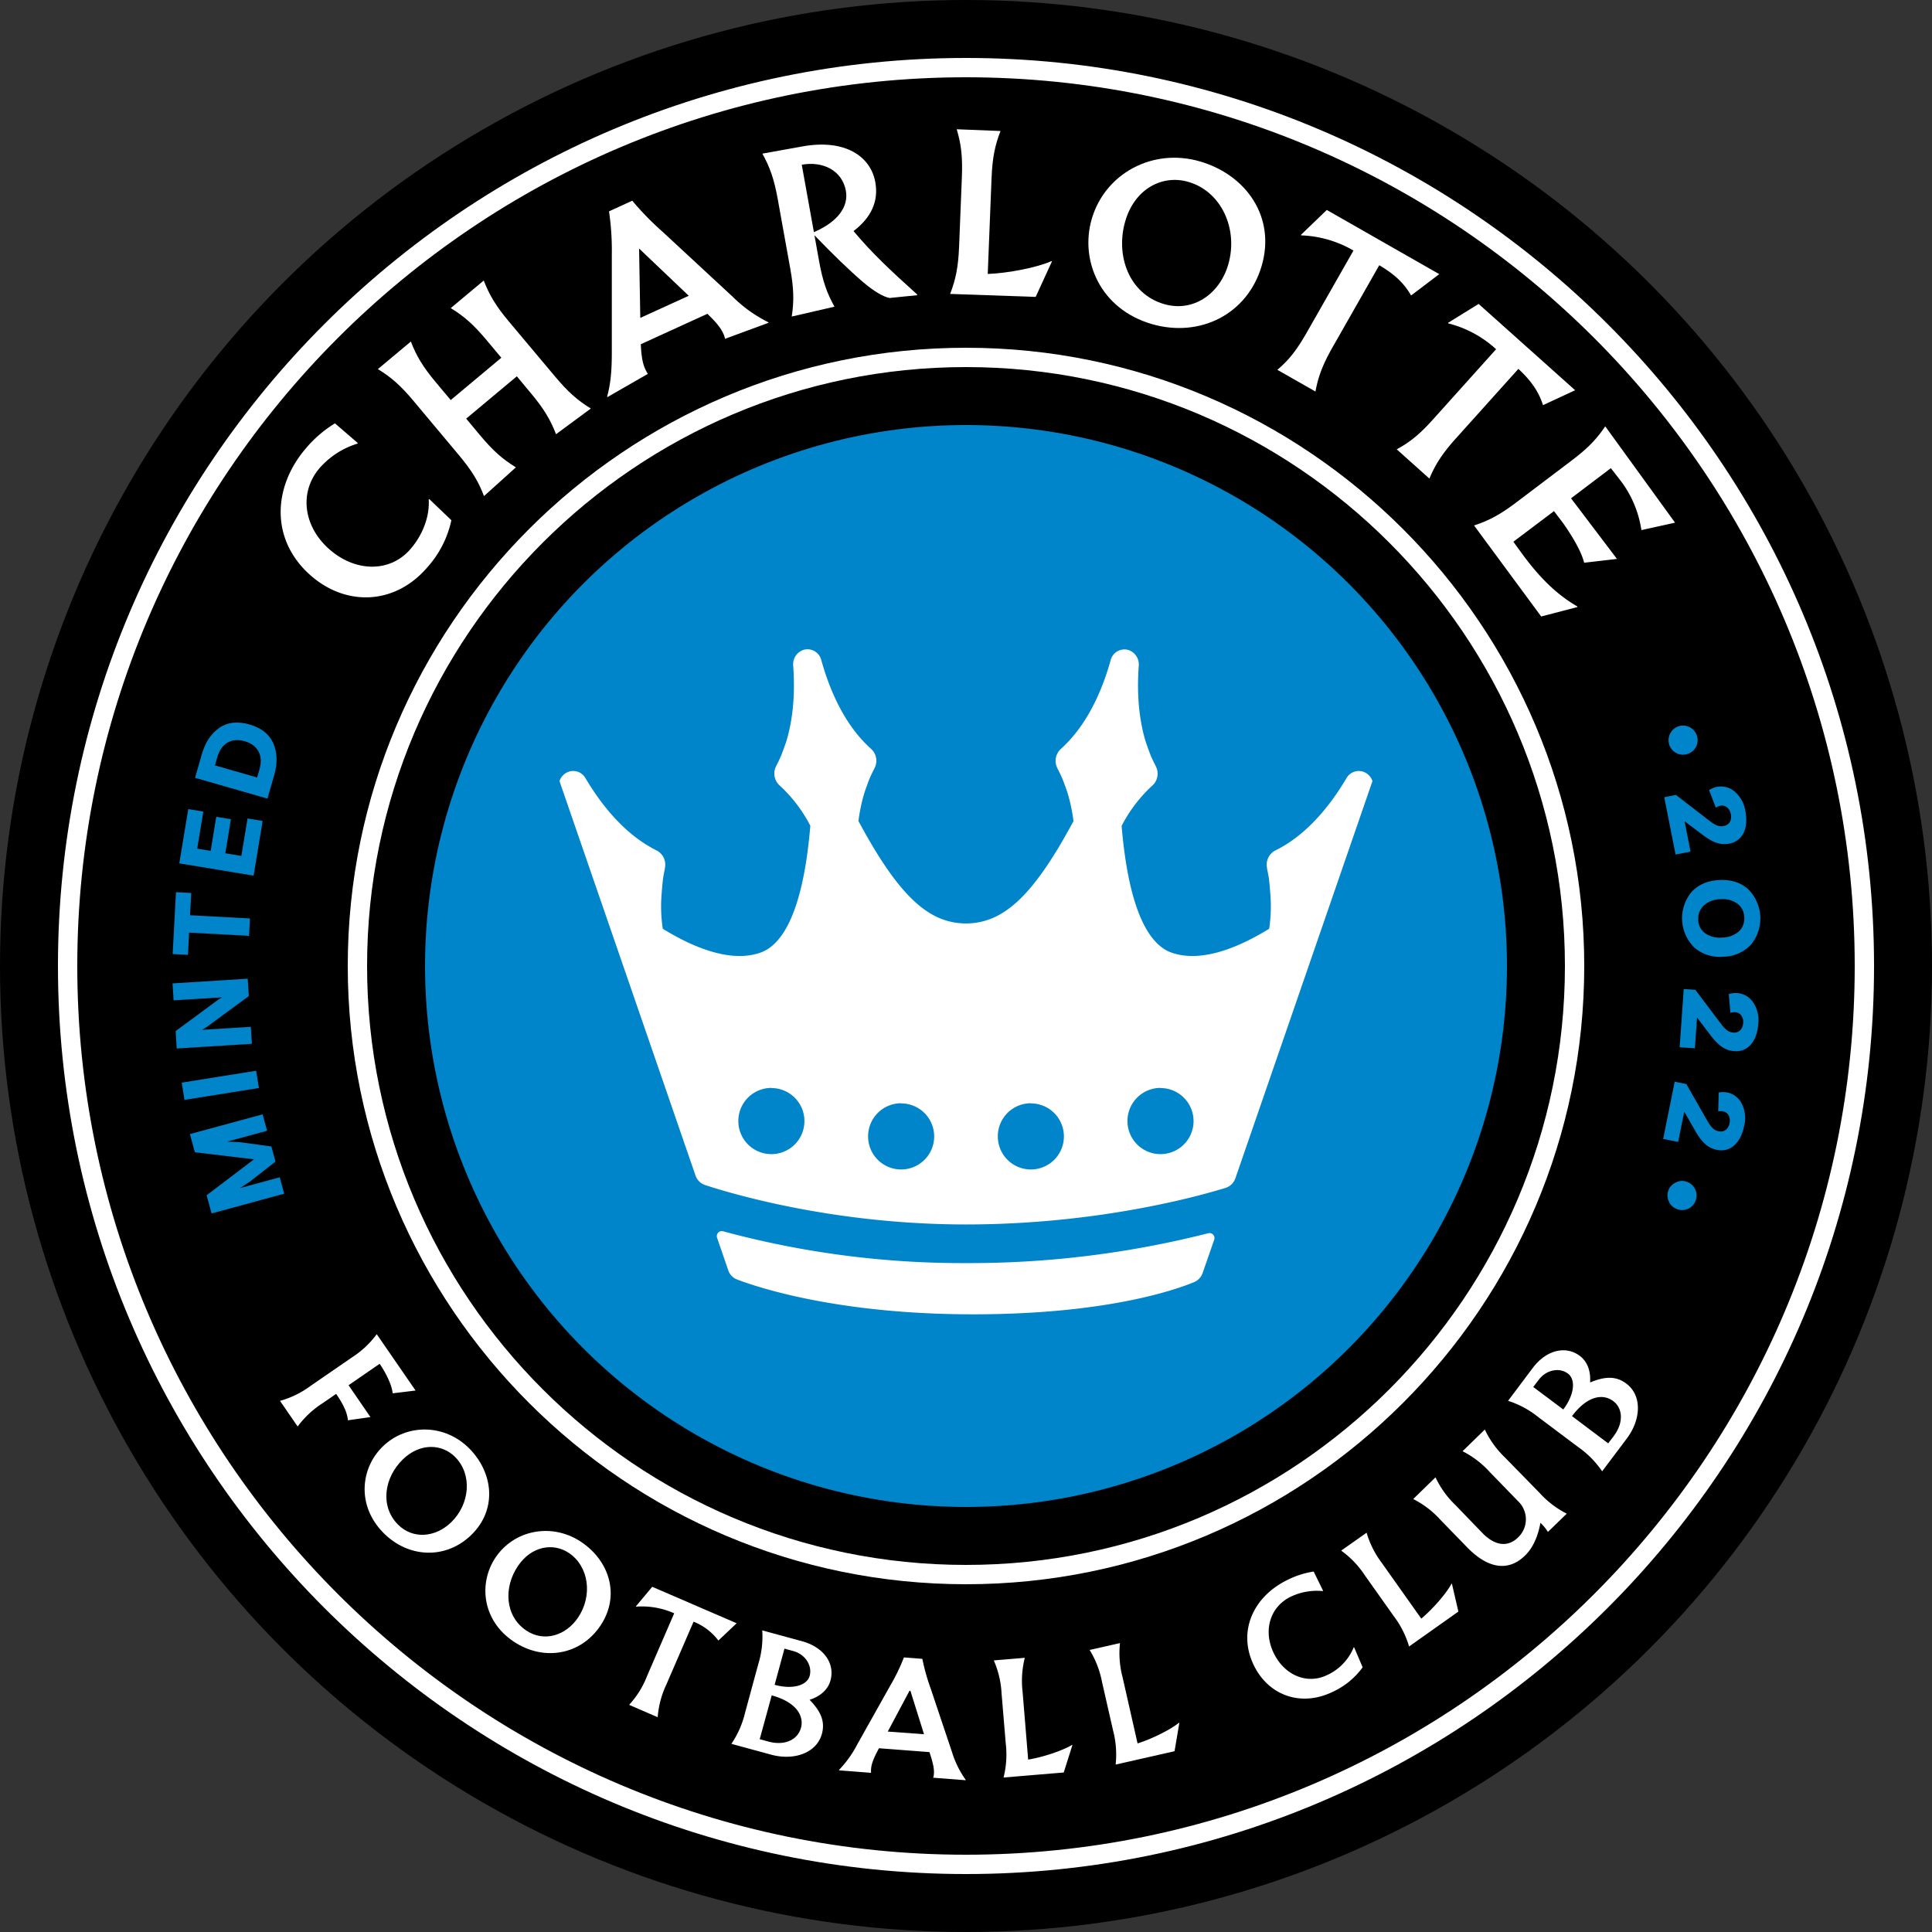
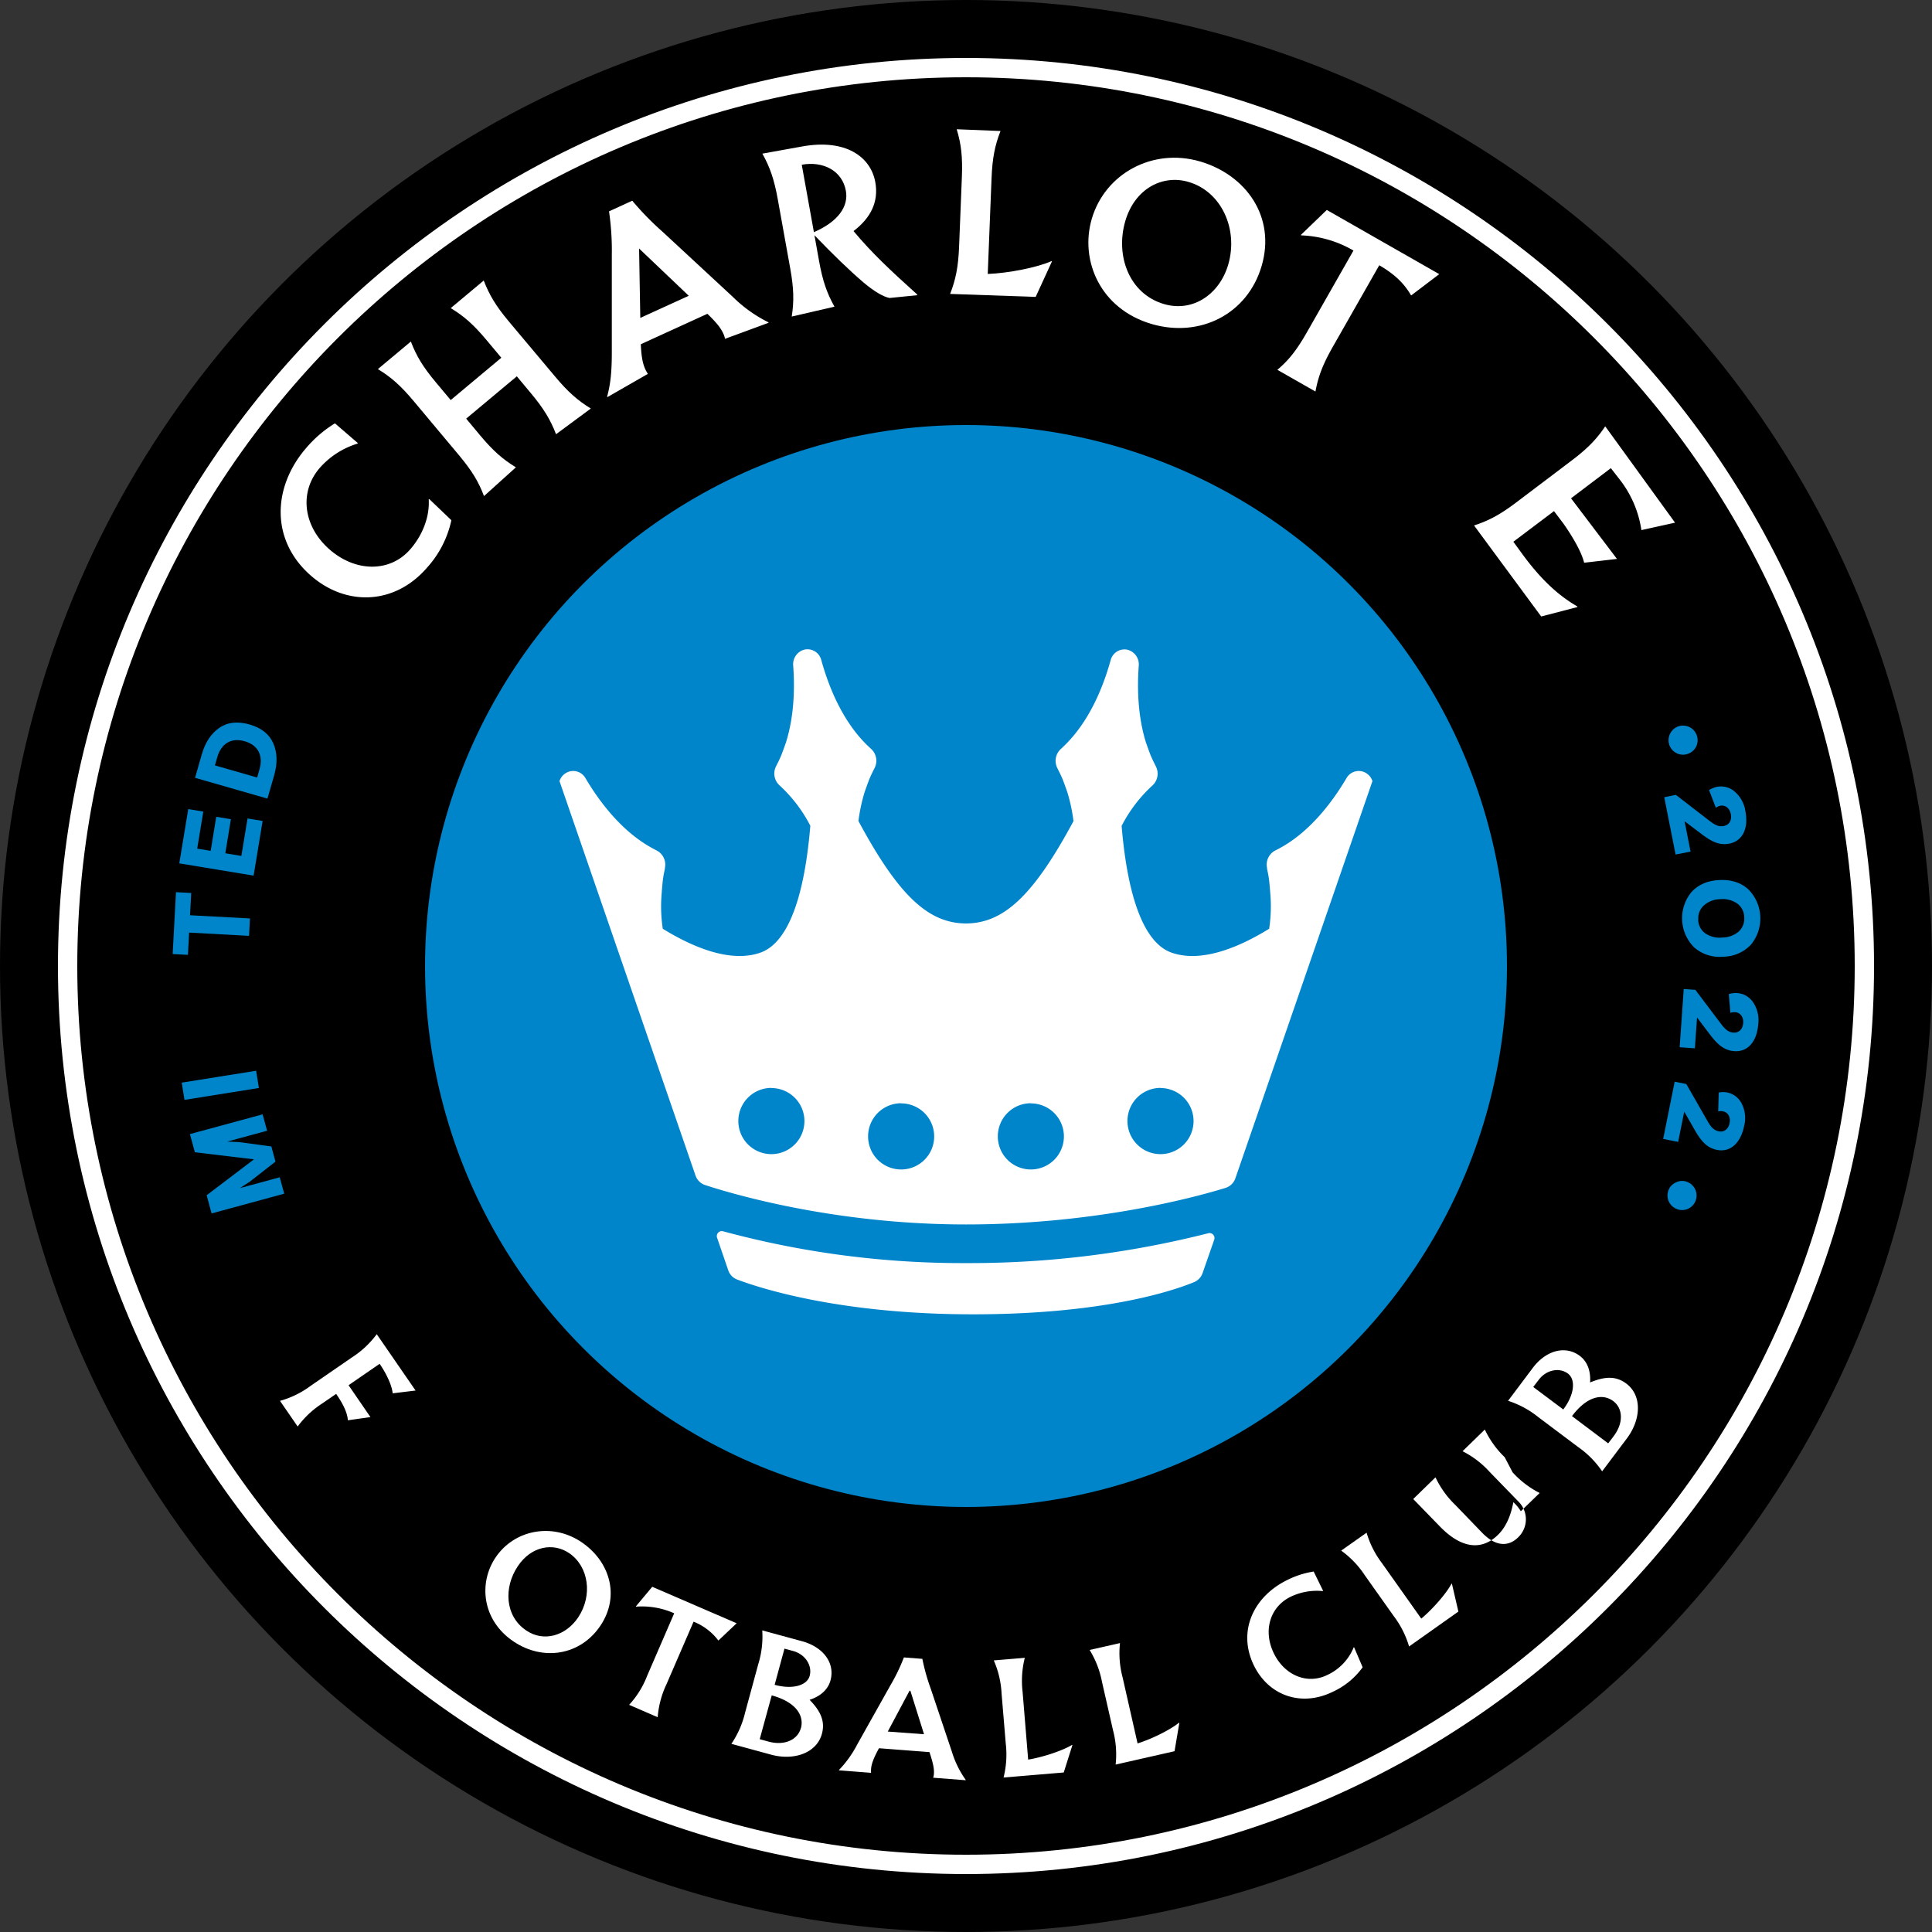
<svg xmlns="http://www.w3.org/2000/svg" id="Layer_1" data-name="Layer 1" version="1.1" width="768" height="768">
  <rect width="100%" height="100%" fill="#333333" stroke="none" />
  <defs id="defs1">
    <style id="style1">.cls-1{fill:#0085ca}.cls-2{fill:#fff}</style>
  </defs>
  <circle cx="384" cy="384" r="384" id="circle1" style="stroke-width:1.107" />
  <circle class="cls-1" cx="384" cy="384" r="215.04" id="circle2" style="stroke-width:1.107" />
  <path class="cls-2" d="M384 744.96C184.962 744.96 23.04 583.038 23.04 384 23.04 184.962 184.962 23.04 384 23.04c199.038 0 360.96 161.922 360.96 360.96 0 199.038-161.922 360.96-360.96 360.96zM737.28 384c0-194.767-158.513-353.28-353.28-353.28C189.233 30.72 30.72 189.233 30.72 384c0 194.767 158.513 353.28 353.28 353.28 194.767 0 353.28-158.513 353.28-353.28z" id="path2" style="stroke-width:1.107" />
-   <path class="cls-2" d="M384 629.76c-135.518 0-245.76-110.242-245.76-245.76 0-135.518 110.242-245.76 245.76-245.76 135.518 0 245.76 110.242 245.76 245.76 0 135.518-110.242 245.76-245.76 245.76zM622.08 384c0-131.28-106.8-238.08-238.08-238.08-131.28 0-238.08 106.8-238.08 238.08 0 131.28 106.8 238.08 238.08 238.08 131.28 0 238.08-106.8 238.08-238.08z" id="path3" style="stroke-width:1.107" />
  <path class="cls-2" d="m482.656 492.837-4.593 13.202a6.075 6.075 0 0 1-3.397 3.63c-8.045 3.32-35.633 12.792-87.866 12.792-52.908 0-84.735-10.402-93.754-13.821a5.965 5.965 0 0 1-3.563-3.697l-4.427-12.914a1.98 1.98 0 0 1 2.402-2.567A364.335 364.335 0 0 0 384 502.099a385.317 385.317 0 0 0 96.277-11.863 1.98 1.98 0 0 1 2.379 2.6zM384 486.739c52.189 0 92.282-11.177 103.16-14.53a6.053 6.053 0 0 0 3.928-3.829l54.48-157.871a5.777 5.777 0 0 0-3-3.464 5.6 5.6 0 0 0-7.28 2.213c-12.085 20.45-24.236 26.748-28.242 28.773l-.133.066a6.319 6.319 0 0 0-3.242 6.939V345.368c.221.973.52 2.401.785 4.227.178 1.582.355 3.541.52 5.721a59.924 59.924 0 0 1-.464 13.877c-11.376 7.027-26.747 13.822-38.931 9.45-9.65-3.496-17.065-18.723-19.72-50.34a57.357 57.357 0 0 1 12.172-15.99l.111-.1a6.352 6.352 0 0 0 1.328-7.558 1.04 1.04 0 0 1-.066-.166l-.078-.144a76.403 76.403 0 0 1-1.848-3.873c-.575-1.472-1.25-3.32-1.97-5.39-2.058-6.64-3.829-16.5-2.844-30.377a5.998 5.998 0 0 0-4.37-6.396 5.655 5.655 0 0 0-6.751 3.962c-6.363 22.962-16.467 32.28-19.787 35.412l-.11.1a6.341 6.341 0 0 0-1.328 7.558l.066.166.077.144a76.392 76.392 0 0 1 1.848 3.873 155.73 155.73 0 0 1 1.97 5.39 67.217 67.217 0 0 1 2.446 11.497c-16.168 30.09-27.998 40.591-42.727 40.68-14.73-.089-26.56-10.59-42.75-40.713a67.217 67.217 0 0 1 2.447-11.498c.719-2.07 1.394-3.917 1.97-5.39a58.303 58.303 0 0 1 1.847-3.872l.078-.144.066-.166a6.341 6.341 0 0 0-1.328-7.559l-.11-.1c-3.32-3.076-13.424-12.393-19.787-35.411a5.655 5.655 0 0 0-6.75-3.984 5.998 5.998 0 0 0-4.371 6.396c.996 13.877-.786 23.76-2.844 30.377a164.71 164.71 0 0 1-1.97 5.39 58.303 58.303 0 0 1-1.848 3.873l-.078.143a1.04 1.04 0 0 1-.066.166 6.352 6.352 0 0 0 1.328 7.559l.11.1a57.545 57.545 0 0 1 12.173 15.99c-2.633 31.672-10.048 46.899-19.72 50.396-12.173 4.371-27.555-2.424-38.931-9.45a59.227 59.227 0 0 1-.454-13.878c.155-2.213.332-4.139.51-5.721.265-1.826.564-3.254.785-4.227V345.036a6.319 6.319 0 0 0-3.242-6.939l-.133-.066c-3.995-2.07-16.157-8.366-28.241-28.773a5.6 5.6 0 0 0-7.282-2.213 5.777 5.777 0 0 0-2.999 3.464l54.07 156.787a6.053 6.053 0 0 0 3.829 3.785c10.89 3.563 51.536 15.658 103.691 15.658zm-77.364-54.224A13.136 13.136 0 1 1 293.5 445.65a13.147 13.147 0 0 1 13.136-13.19zm154.728 0a13.136 13.136 0 1 1-13.18 13.08 13.147 13.147 0 0 1 13.18-13.136zm-103.16 6.097a13.136 13.136 0 1 1-13.124 13.136 13.158 13.158 0 0 1 13.125-13.191zm51.58 0a13.136 13.136 0 1 1-13.135 13.136 13.147 13.147 0 0 1 13.135-13.191z" id="path4" style="stroke-width:1.107" />
  <path class="cls-2" d="M170.42 198.54c.388 6.053-1.858 13.468-7.259 19.731-7.967 9.252-21.568 9.274-31.981.3-10.712-9.23-12.317-22.986-4.15-32.48a32.7 32.7 0 0 1 15.105-9.75l.089-.232-9.075-7.824a47.585 47.585 0 0 0-11.575 9.96c-13.28 15.492-14.12 36.695 2.213 50.76 14 12.063 33.2 11.454 46.003-3.397a40.857 40.857 0 0 0 9.639-18.812l-8.776-8.4z" id="path5" style="stroke-width:1.107" />
  <path class="cls-2" d="m220.617 149.638-18.37-21.878c-5.157-6.164-7.746-10.546-9.96-16.245l-13.113 10.967c5.223 3.165 9.075 6.54 14.231 12.704l5.877 7.027-20.119 16.82-5.876-7.015c-5.157-6.164-7.802-10.558-9.96-16.257l-13.113 10.967c5.223 3.176 9.074 6.551 14.231 12.715l17.994 21.502c5.157 6.164 7.801 10.546 9.96 16.256l12.681-11.431c-5.223-3.176-9.074-6.552-14.23-12.715l-5.534-6.64 20.13-16.821 5.632 6.762c5.157 6.163 7.747 10.557 9.96 16.256l13.822-10.214c-5.235-3.22-9.108-6.596-14.243-12.76z" id="path6" style="stroke-width:1.107" />
  <path class="cls-2" d="M339.292 91.85c6.895-5.245 10.06-11.686 8.654-19.443-1.837-10.192-11.93-17.275-29.005-14.198l-15.89 2.866c2.998 5.345 4.691 10.18 6.119 18.093l4.969 27.588c1.427 7.902 1.538 13.025.586 19.079l16.998-3.929c-3-5.345-4.692-10.17-6.12-18.082l-1.848-10.314c7.226 7.514 13.667 13.789 19.543 18.813 4.239 3.563 7.88 5.677 10.325 6.13l10.989-1.106-.055-.321c-10.513-9.473-17.961-16.411-25.265-25.176zm-15.747.476-4.836-26.847c8.455-1.527 16.09 2.324 17.54 10.38 1.107 6.098-2.944 12.206-12.704 16.423z" id="path7" style="stroke-width:1.107" />
  <path class="cls-2" d="m392.643 108.903 1.516-38.079c.32-8.023 1.328-13.047 3.563-18.746l-17.418-.697c1.782 5.865 2.38 10.944 2.058 18.978l-1.106 27.666c-.321 8.023-1.317 13.047-3.564 18.813l34.007 1.184 6.452-14.065-.155-.166c-5.633 2.523-17.142 4.802-25.353 5.112z" id="path8" style="stroke-width:1.107" />
  <path class="cls-2" d="M477.056 64.184c-18.912-5.533-37.835 4.88-43.07 22.852-4.813 16.511 3.376 35.81 23.893 41.787 19.133 5.533 38.045-3.896 43.667-23.184 5.622-19.289-6.053-36.032-24.49-41.455zm11.2 40.946c-3.442 11.807-14.022 19.1-25.52 15.747-13.888-4.04-19.42-19.222-15.426-32.955 3.796-13.036 14.884-18.592 25.065-15.626 13.114 3.763 19.964 18.735 15.88 32.834z" id="path9" style="stroke-width:1.107" />
  <path class="cls-2" d="m560.939 117.458 11.188-8.488-44.708-25.508-10.258 9.882.066.221a44.265 44.265 0 0 1 20.794 6.032l-18.459 32.402c-3.984 6.982-7.116 11.066-11.797 15.005l15.15 8.632c1.107-6.009 2.933-10.812 6.905-17.794l18.459-32.402c6.252 3.651 9.97 7.336 12.66 12.018z" id="path10" style="stroke-width:1.107" />
-   <path class="cls-2" d="m613.37 161.059 12.771-5.943-38.366-34.305-12.107 7.491v.233a44.121 44.121 0 0 1 19.056 10.28l-24.81 27.622c-5.357 5.987-9.274 9.262-14.696 12.173l12.991 11.63c2.369-5.643 5.146-9.96 10.502-15.935l24.866-27.666c5.29 4.88 8.145 9.274 9.794 14.42z" id="path11" style="stroke-width:1.107" />
  <path class="cls-2" d="m291.364 118.066-27.986-25.94a113.916 113.916 0 0 1-12.04-12.338l-9.24 4.227a107.531 107.531 0 0 1 1.106 17.341v38.732c0 8.211-.598 12.914-1.86 17.551l.1.222 16.09-9.23a16.179 16.179 0 0 1-1.05-1.914c-1.041-2.291-1.561-5.257-1.75-9.882l26.471-12.096c3.508 3.409 5.268 5.533 6.32 7.868a8.366 8.366 0 0 1 .685 2.08l17.308-6.373-.1-.222a54.291 54.291 0 0 1-14.054-10.026zm-17.573-.487-19.267 8.798-.475-27.588z" id="path12" style="stroke-width:1.107" />
  <path class="cls-2" d="M638.104 169.47c-3.408 5.078-6.96 8.775-13.368 13.61l-22.01 16.655c-6.42 4.847-10.934 7.249-16.766 9.141l26.692 36.187 14.386-3.752v-.232c-7.481-4.305-14.386-10.602-21.834-20.76l-3.619-4.97 16.157-12.172 3.707 4.902c4.15 5.899 7.37 11.753 8.267 15.615l13.058-1.516-18.26-24.092 15.825-11.984 3.796 4.869a42.849 42.849 0 0 1 8.344 19.753l13.38-2.955z" id="path13" style="stroke-width:1.107" />
  <path class="cls-2" d="m138.56 550.647 12.35-8.51c2.723 3.94 4.892 8.599 5.18 11.73l9.107-1.106-15.437-22.398a37.271 37.271 0 0 1-9.893 9.251l-16.39 11.288a37.083 37.083 0 0 1-12.172 5.964l7.016 10.192a37.327 37.327 0 0 1 9.904-9.251l5.4-3.718c2.91 4.227 4.427 7.492 4.67 10.49l8.964-1.261z" id="path14" style="stroke-width:1.107" />
-   <path class="cls-2" d="M186.721 575.967c-9.749-10.015-25.076-10.214-34.593-.94-8.742 8.52-10.435 23.305.155 34.172 9.871 10.137 24.866 10.89 35.08.952 10.214-9.938 8.875-24.413-.642-34.184zm-7.359 29.148c-6.252 6.098-15.338 6.906-21.27.808-7.159-7.348-5.278-18.658 1.993-25.74 6.905-6.74 15.692-6.297 20.948-.896 6.762 6.938 5.766 18.591-1.67 25.828z" id="path15" style="stroke-width:1.107" />
  <path class="cls-2" d="M231.009 612.928c-11.609-7.746-26.637-4.814-34.04 6.23-6.784 10.137-5.39 24.933 7.215 33.387 11.741 7.869 26.559 5.534 34.505-6.33 7.945-11.862 3.663-25.706-7.68-33.287zm-1.184 30.023c-4.859 7.248-13.579 9.96-20.64 5.19-8.52-5.71-9.018-17.164-3.319-25.596 5.367-8.001 14.054-9.395 20.307-5.201 8 5.4 9.428 16.997 3.652 25.607z" id="path16" style="stroke-width:1.107" />
  <path class="cls-2" d="m259.272 630.778-6.474 7.746.055.144a31.495 31.495 0 0 1 15.15 2.645l-10.767 24.877a35.976 35.976 0 0 1-7.15 11.51l11.355 4.924a37.238 37.238 0 0 1 3.497-13.114l10.767-24.866a22.84 22.84 0 0 1 9.86 7.503l7.27-6.872z" id="path17" style="stroke-width:1.107" />
  <path class="cls-2" d="m408.711 699.467-2.213-26.936a37.415 37.415 0 0 1 .874-13.523l-12.328 1.03a37.37 37.37 0 0 1 3.099 13.19l1.66 19.842a37.415 37.415 0 0 1-.875 13.523l23.926-2.003 3.441-10.878-.121-.1c-3.785 2.313-11.697 4.925-17.463 5.855z" id="path18" style="stroke-width:1.107" />
  <path class="cls-2" d="m452.202 693.037-5.976-26.37a37.448 37.448 0 0 1-1.018-13.513l-12.063 2.733a37.559 37.559 0 0 1 4.903 12.627l4.426 19.421a37.382 37.382 0 0 1 1.007 13.512l23.417-5.311 1.903-11.244-.144-.088c-3.42 2.822-10.89 6.496-16.456 8.233z" id="path19" style="stroke-width:1.107" />
  <path class="cls-2" d="M538.11 654.858a20.672 20.672 0 0 1-10.503 10.978c-7.934 3.895-16.942.166-21.225-8.587-4.426-9.02-1.516-18.514 6.64-22.498a24.047 24.047 0 0 1 12.792-2.269l.133-.132-3.74-7.636a34.97 34.97 0 0 0-10.535 3.386c-13.28 6.496-19.92 20.251-13.213 33.974 5.765 11.785 18.635 16.665 31.395 10.413a30.045 30.045 0 0 0 11.818-9.716l-3.386-7.935z" id="path20" style="stroke-width:1.107" />
  <path class="cls-2" d="M577.007 629.528c-2.058 3.906-7.547 10.17-12.029 13.899l-15.626-22.055a37.25 37.25 0 0 1-6.108-12.096l-10.104 7.116a37.105 37.105 0 0 1 9.373 9.783l11.51 16.234a37.47 37.47 0 0 1 6.108 12.095l19.598-13.877-2.567-11.066z" id="path21" style="stroke-width:1.107" />
-   <path class="cls-2" d="M598.144 579.265a37.138 37.138 0 0 1-7.902-11l-8.853 8.62a37.127 37.127 0 0 1 10.768 8.223l11.476 11.818a9.893 9.893 0 0 1-.222 14.265c-3.796 3.696-8.853 3.652-14.198-1.86l-10.679-11.066a37.138 37.138 0 0 1-7.901-11l-8.853 8.621a37.127 37.127 0 0 1 10.767 8.222l10.602 10.912c8.454 8.72 16.5 9.727 23.04 3.375 3.032-2.944 5.068-7.226 6.164-13.047a17.418 17.418 0 0 1 2.965 3.618l7.492-7.259a37.127 37.127 0 0 1-10.767-8.222z" id="path22" style="stroke-width:1.107" />
+   <path class="cls-2" d="M598.144 579.265a37.138 37.138 0 0 1-7.902-11l-8.853 8.62a37.127 37.127 0 0 1 10.768 8.223l11.476 11.818a9.893 9.893 0 0 1-.222 14.265c-3.796 3.696-8.853 3.652-14.198-1.86l-10.679-11.066a37.138 37.138 0 0 1-7.901-11l-8.853 8.621l10.602 10.912c8.454 8.72 16.5 9.727 23.04 3.375 3.032-2.944 5.068-7.226 6.164-13.047a17.418 17.418 0 0 1 2.965 3.618l7.492-7.259a37.127 37.127 0 0 1-10.767-8.222z" id="path22" style="stroke-width:1.107" />
  <path class="cls-2" d="m318.709 652.38-15.703-4.272a37.094 37.094 0 0 1-1.594 13.457l-5.223 19.222a37.448 37.448 0 0 1-5.456 12.416l15.803 4.305c9.085 2.468 18.093-.642 20.185-8.289 1.328-4.902-.42-8.93-4.902-13.523 4.205-1.339 7.292-3.984 8.3-7.669 1.87-6.717-2.557-13.246-11.41-15.648zm-.365 34.604c-1.206 4.426-6.253 7.115-12.86 5.323l-3.485-.952 4.77-17.418c9.86 2.71 12.936 8.178 11.608 13.047zm3.508-20.794c-1.018 3.74-6.64 5.533-13.922 3.552l3.907-14.386 3.475.952c4.68 1.262 7.68 5.677 6.54 9.882z" id="path23" style="stroke-width:1.107" />
  <path class="cls-2" d="M646.47 549.994c-4.061-3.054-8.443-2.921-14.386-.442.31-4.427-1.018-8.256-4.072-10.558-5.534-4.172-13.28-2.467-18.758 4.836l-9.771 13.014a37.172 37.172 0 0 1 11.951 6.43l15.914 11.951a37.205 37.205 0 0 1 9.528 9.65l9.849-13.102c5.643-7.536 6.086-17.053-.255-21.779zm-36.983 1.35 2.213-2.888c2.91-3.873 8.122-5.024 11.586-2.423 3.088 2.323 2.69 8.21-1.859 14.253zm32.003 19.532-2.213 2.878-14.386-10.823c6.142-8.178 12.35-9.008 16.389-5.976 3.696 2.722 4.327 8.41.21 13.888z" id="path24" style="stroke-width:1.107" />
  <path class="cls-2" d="M369.968 671.236a81.293 81.293 0 0 1-3.32-11.818l-7.337-.565a74.841 74.841 0 0 1-5.39 11.144l-13.08 23.317a43.756 43.756 0 0 1-7.314 10.258v.166l12.737.985a12.173 12.173 0 0 1 0-1.55c.155-1.991 1.018-4.27 2.888-7.746l.255-.476 20.074 1.539.11.343c1.34 4.116 1.804 6.33 1.65 8.31a6.053 6.053 0 0 1-.288 1.528l12.914.996v-.166a38.522 38.522 0 0 1-5.444-11.067zm-17.064 17.087 8.643-16.223h.343l5.422 17.285z" id="path25" style="stroke-width:1.107" />
  <path class="cls-1" d="M667.297 288.697a5.788 5.788 0 0 1 7.248 3.774 5.7 5.7 0 0 1-3.773 7.248 5.533 5.533 0 0 1-4.372-.365 5.655 5.655 0 0 1-2.877-3.408 5.854 5.854 0 0 1 3.774-7.249z" id="path26" style="stroke-width:1.107" />
  <path class="cls-1" d="m666.19 315.976 13.114 10.125c2.733 2.136 4.183 2.623 6.03 2.213 2.06-.409 3.177-2.213 2.679-4.758-.443-2.213-2.125-3.663-4.172-3.254a4.825 4.825 0 0 0-1.77.786l-2.69-7.005a9.108 9.108 0 0 1 3.187-1.306 8.267 8.267 0 0 1 6.939 1.848 12.604 12.604 0 0 1 4.294 7.747c1.394 7.071-1.207 11.951-6.286 12.958-3.696.742-6.64-.398-10.922-3.64l-6.95-5.235 2.38 12.052-5.955 1.184-4.503-22.775z" id="path27" style="stroke-width:1.107" />
  <path class="cls-1" d="M685.003 380.304a15.349 15.349 0 0 1-11.487-3.652 16.367 16.367 0 0 1-1.173-21.989c2.678-2.965 6.363-4.581 11.066-4.825 4.704-.243 8.566.974 11.531 3.652a16.378 16.378 0 0 1 1.107 22 15.393 15.393 0 0 1-11.044 4.814zm-9.96-14.763a6.872 6.872 0 0 0 2.756 5.423 10.048 10.048 0 0 0 6.772 1.726 10.236 10.236 0 0 0 6.64-2.423 6.96 6.96 0 0 0 2.147-5.666 6.806 6.806 0 0 0-2.711-5.378 10.07 10.07 0 0 0-6.75-1.782 9.893 9.893 0 0 0-6.552 2.468 6.717 6.717 0 0 0-2.235 5.632z" id="path28" style="stroke-width:1.107" />
  <path class="cls-1" d="m673.937 393.484 9.96 13.213c2.08 2.8 3.32 3.64 5.223 3.774 2.091.143 3.651-1.295 3.828-3.874.166-2.213-1.106-4.094-3.164-4.238a4.593 4.593 0 0 0-1.915.288l-.653-7.47a8.997 8.997 0 0 1 3.409-.41 8.289 8.289 0 0 1 6.219 3.597 12.616 12.616 0 0 1 2.091 8.643c-.509 7.193-4.304 11.21-9.461 10.845-3.752-.266-6.32-2.158-9.584-6.397l-5.29-6.982-.863 12.25-6.053-.432 1.627-23.15z" id="path29" style="stroke-width:1.107" />
  <path class="cls-1" d="m670.329 430.91 8.233 14.386c1.693 3.032 2.844 4.028 4.692 4.427 2.048.41 3.785-.82 4.294-3.32.443-2.213-.553-4.194-2.6-4.615a4.604 4.604 0 0 0-1.937 0l.21-7.503a9.24 9.24 0 0 1 3.442 0 8.31 8.31 0 0 1 5.699 4.427 12.67 12.67 0 0 1 .963 8.853c-1.417 7.071-5.7 10.568-10.768 9.539-3.685-.742-5.987-2.944-8.676-7.57l-4.37-7.646-2.424 12.04-5.954-1.195 4.581-22.753z" id="path30" style="stroke-width:1.107" />
  <path class="cls-1" d="M670.395 469.72a5.788 5.788 0 0 1 3.74 7.259 5.7 5.7 0 0 1-7.27 3.74 5.777 5.777 0 0 1-3.73-7.26 5.4 5.4 0 0 1 2.867-3.32 5.456 5.456 0 0 1 4.393-.42z" id="path31" style="stroke-width:1.107" />
  <path class="cls-1" d="m112.976 474.511-28.872 7.846-1.959-7.226 18.813-14.276-23.494-2.81-1.97-7.227 28.905-7.846 1.77 6.518-15.813 4.294 4.714.232 12.793 1.716 1.638 6.03-10.17 7.946-3.95 2.579 15.813-4.294z" id="path32" style="stroke-width:1.107" />
  <path class="cls-1" d="m102.916 432.492-29.58 4.726-1.106-6.85 29.58-4.726z" id="path33" style="stroke-width:1.107" />
-   <path class="cls-1" d="m100.128 414.92-29.88 1.87-.43-6.917 16.278-11.996a20.66 20.66 0 0 1 2.213-1.416l-19.3 1.195-.42-6.74 29.879-1.87.431 6.917-16.345 11.995a20.915 20.915 0 0 1-2.28 1.428l19.433-1.206z" id="path34" style="stroke-width:1.107" />
  <path class="cls-1" d="m74.697 379.573-6.064-.331 1.317-24.59 6.064.321-.476 8.853 23.826 1.273-.365 6.916-23.826-1.295z" id="path35" style="stroke-width:1.107" />
  <path class="cls-1" d="m100.814 348.079-29.547-4.88 3.563-21.569 5.987.985-2.423 14.73 5.356.885 2.213-13.545 5.82.962-2.213 13.546 6.375 1.05L98.4 325.35l5.998.996z" id="path36" style="stroke-width:1.107" />
  <path class="cls-1" d="m106.314 317.458-28.773-8.266 2.667-9.296c1.373-4.803 3.719-8.322 6.994-10.58 3.276-2.257 7.315-2.666 11.996-1.327s7.846 3.851 9.429 7.47c1.582 3.618 1.748 7.89.365 12.704zm-3.165-11.641c1.571-5.467-.565-9.639-5.876-11.166-5.312-1.527-9.33.885-10.9 6.352l-.93 3.253 16.776 4.814z" id="path37" style="stroke-width:1.107" />
</svg>